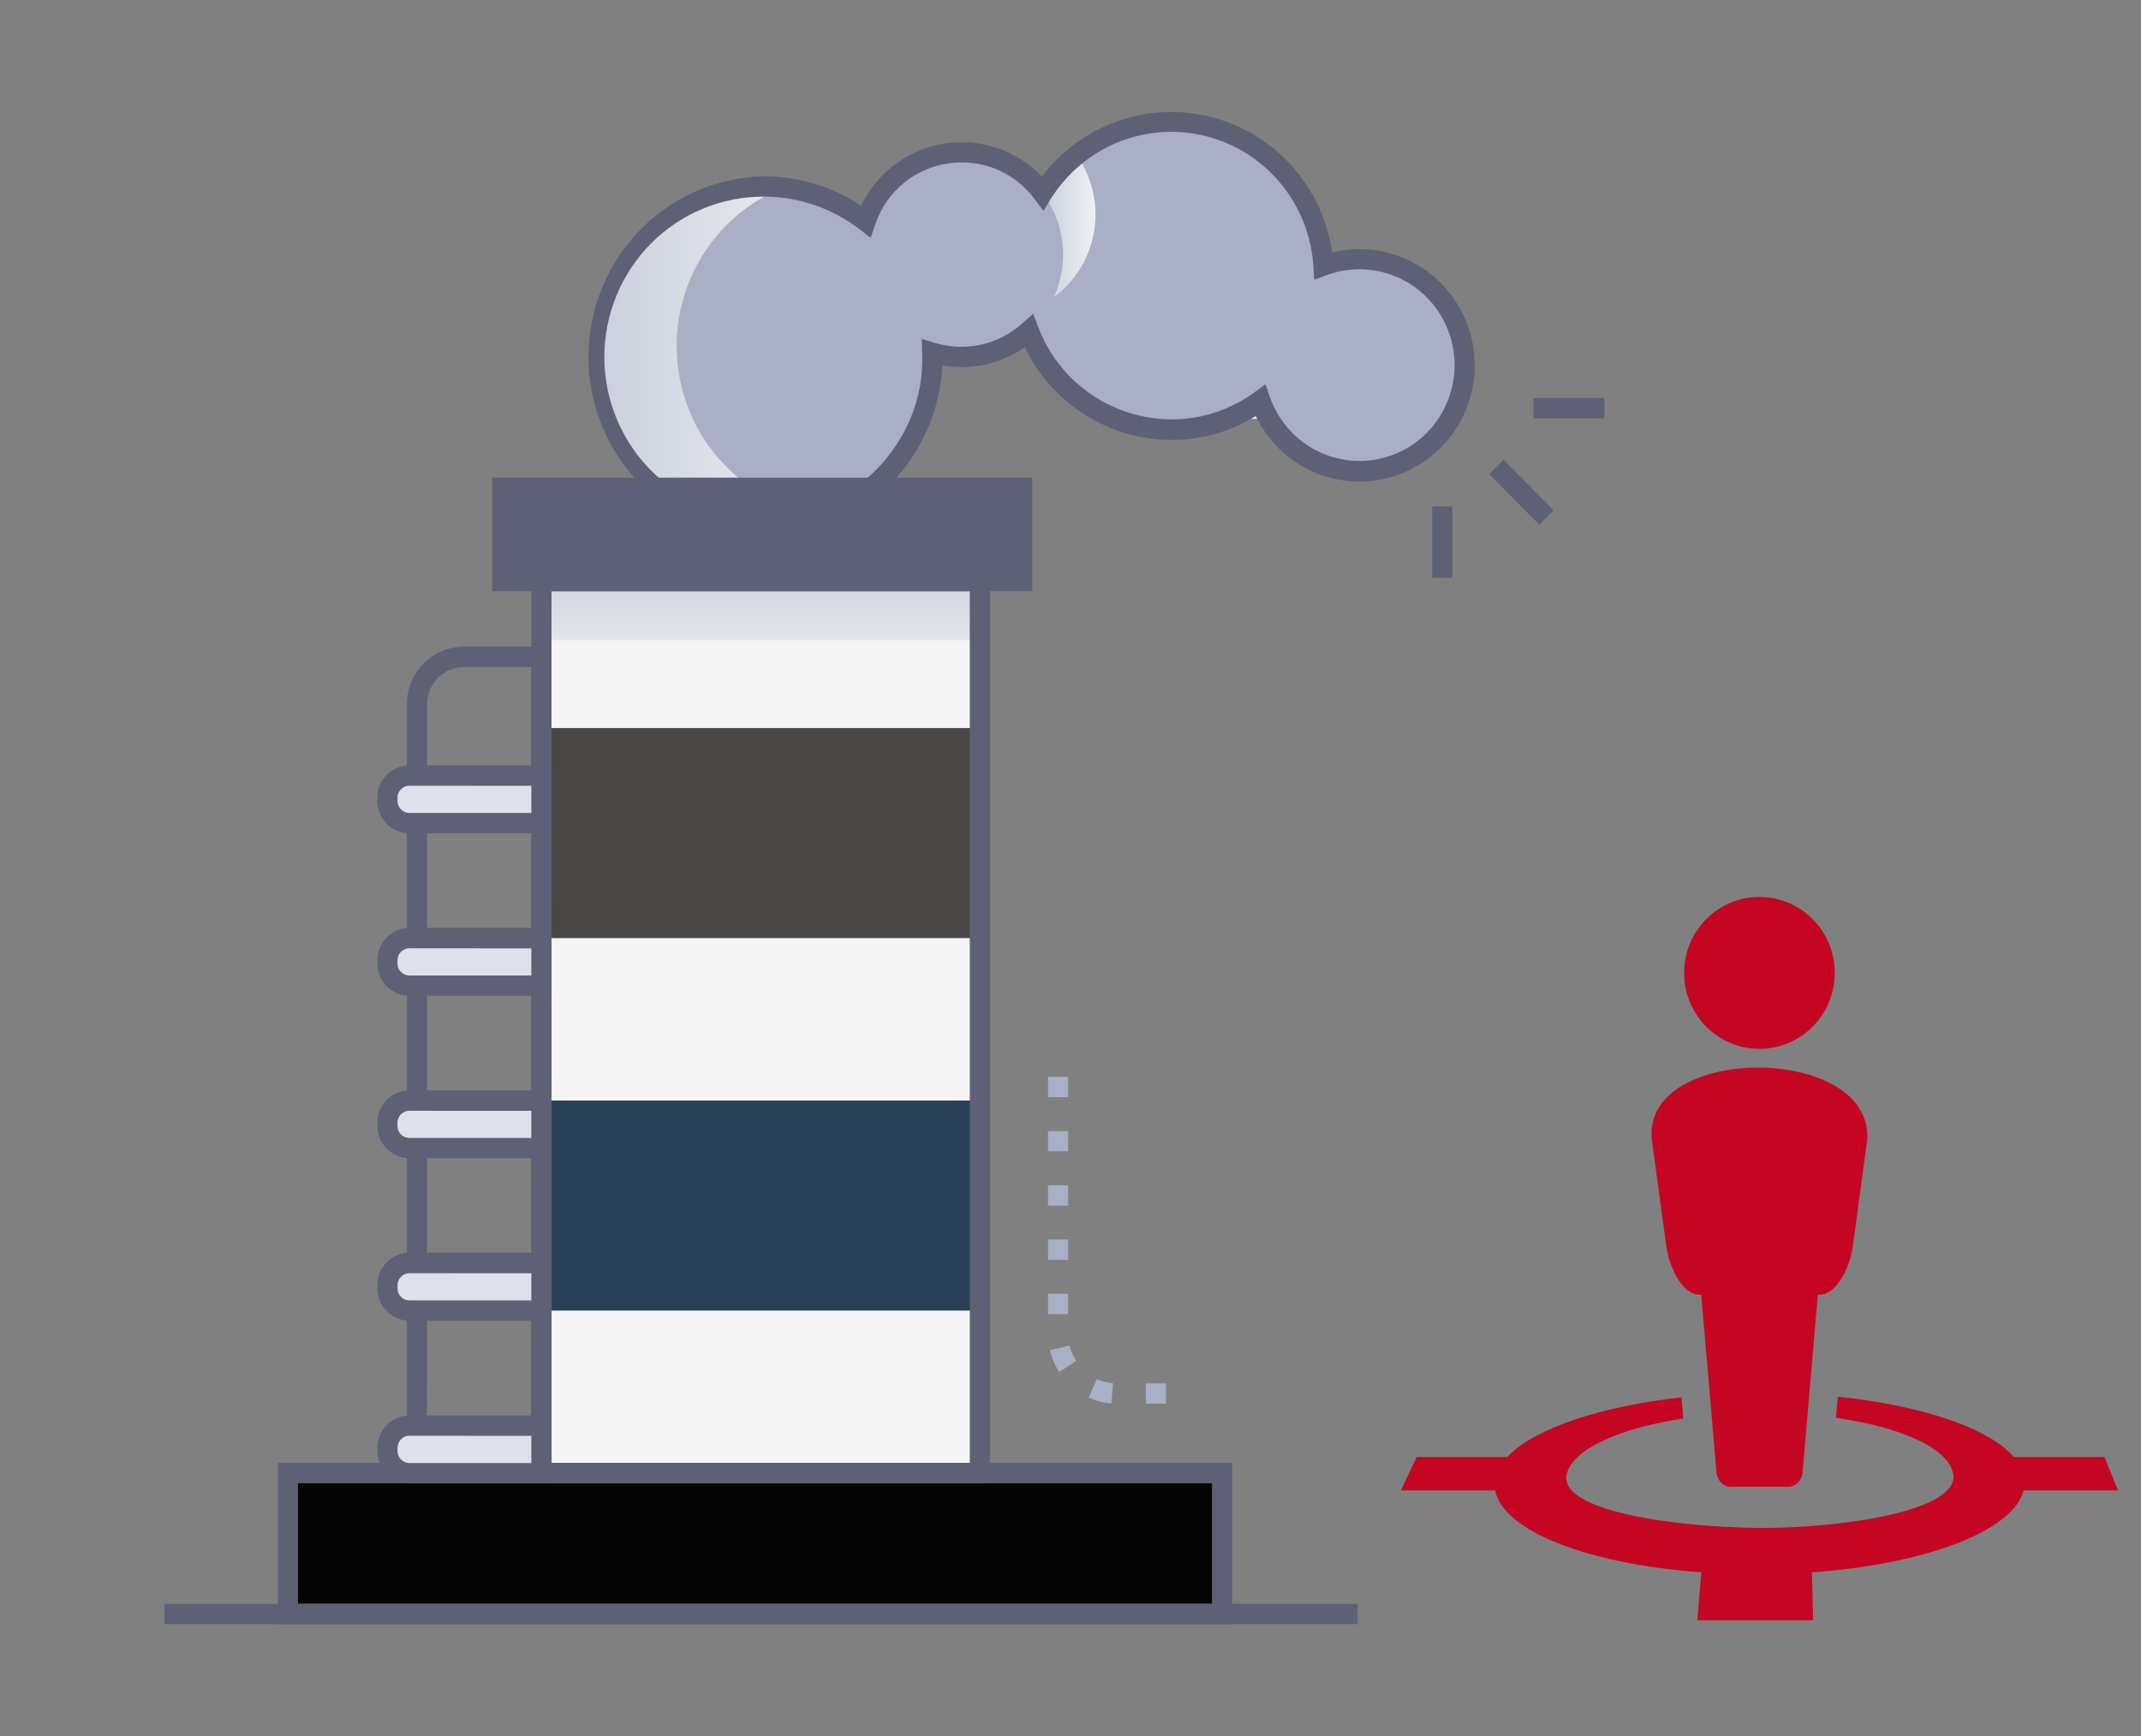
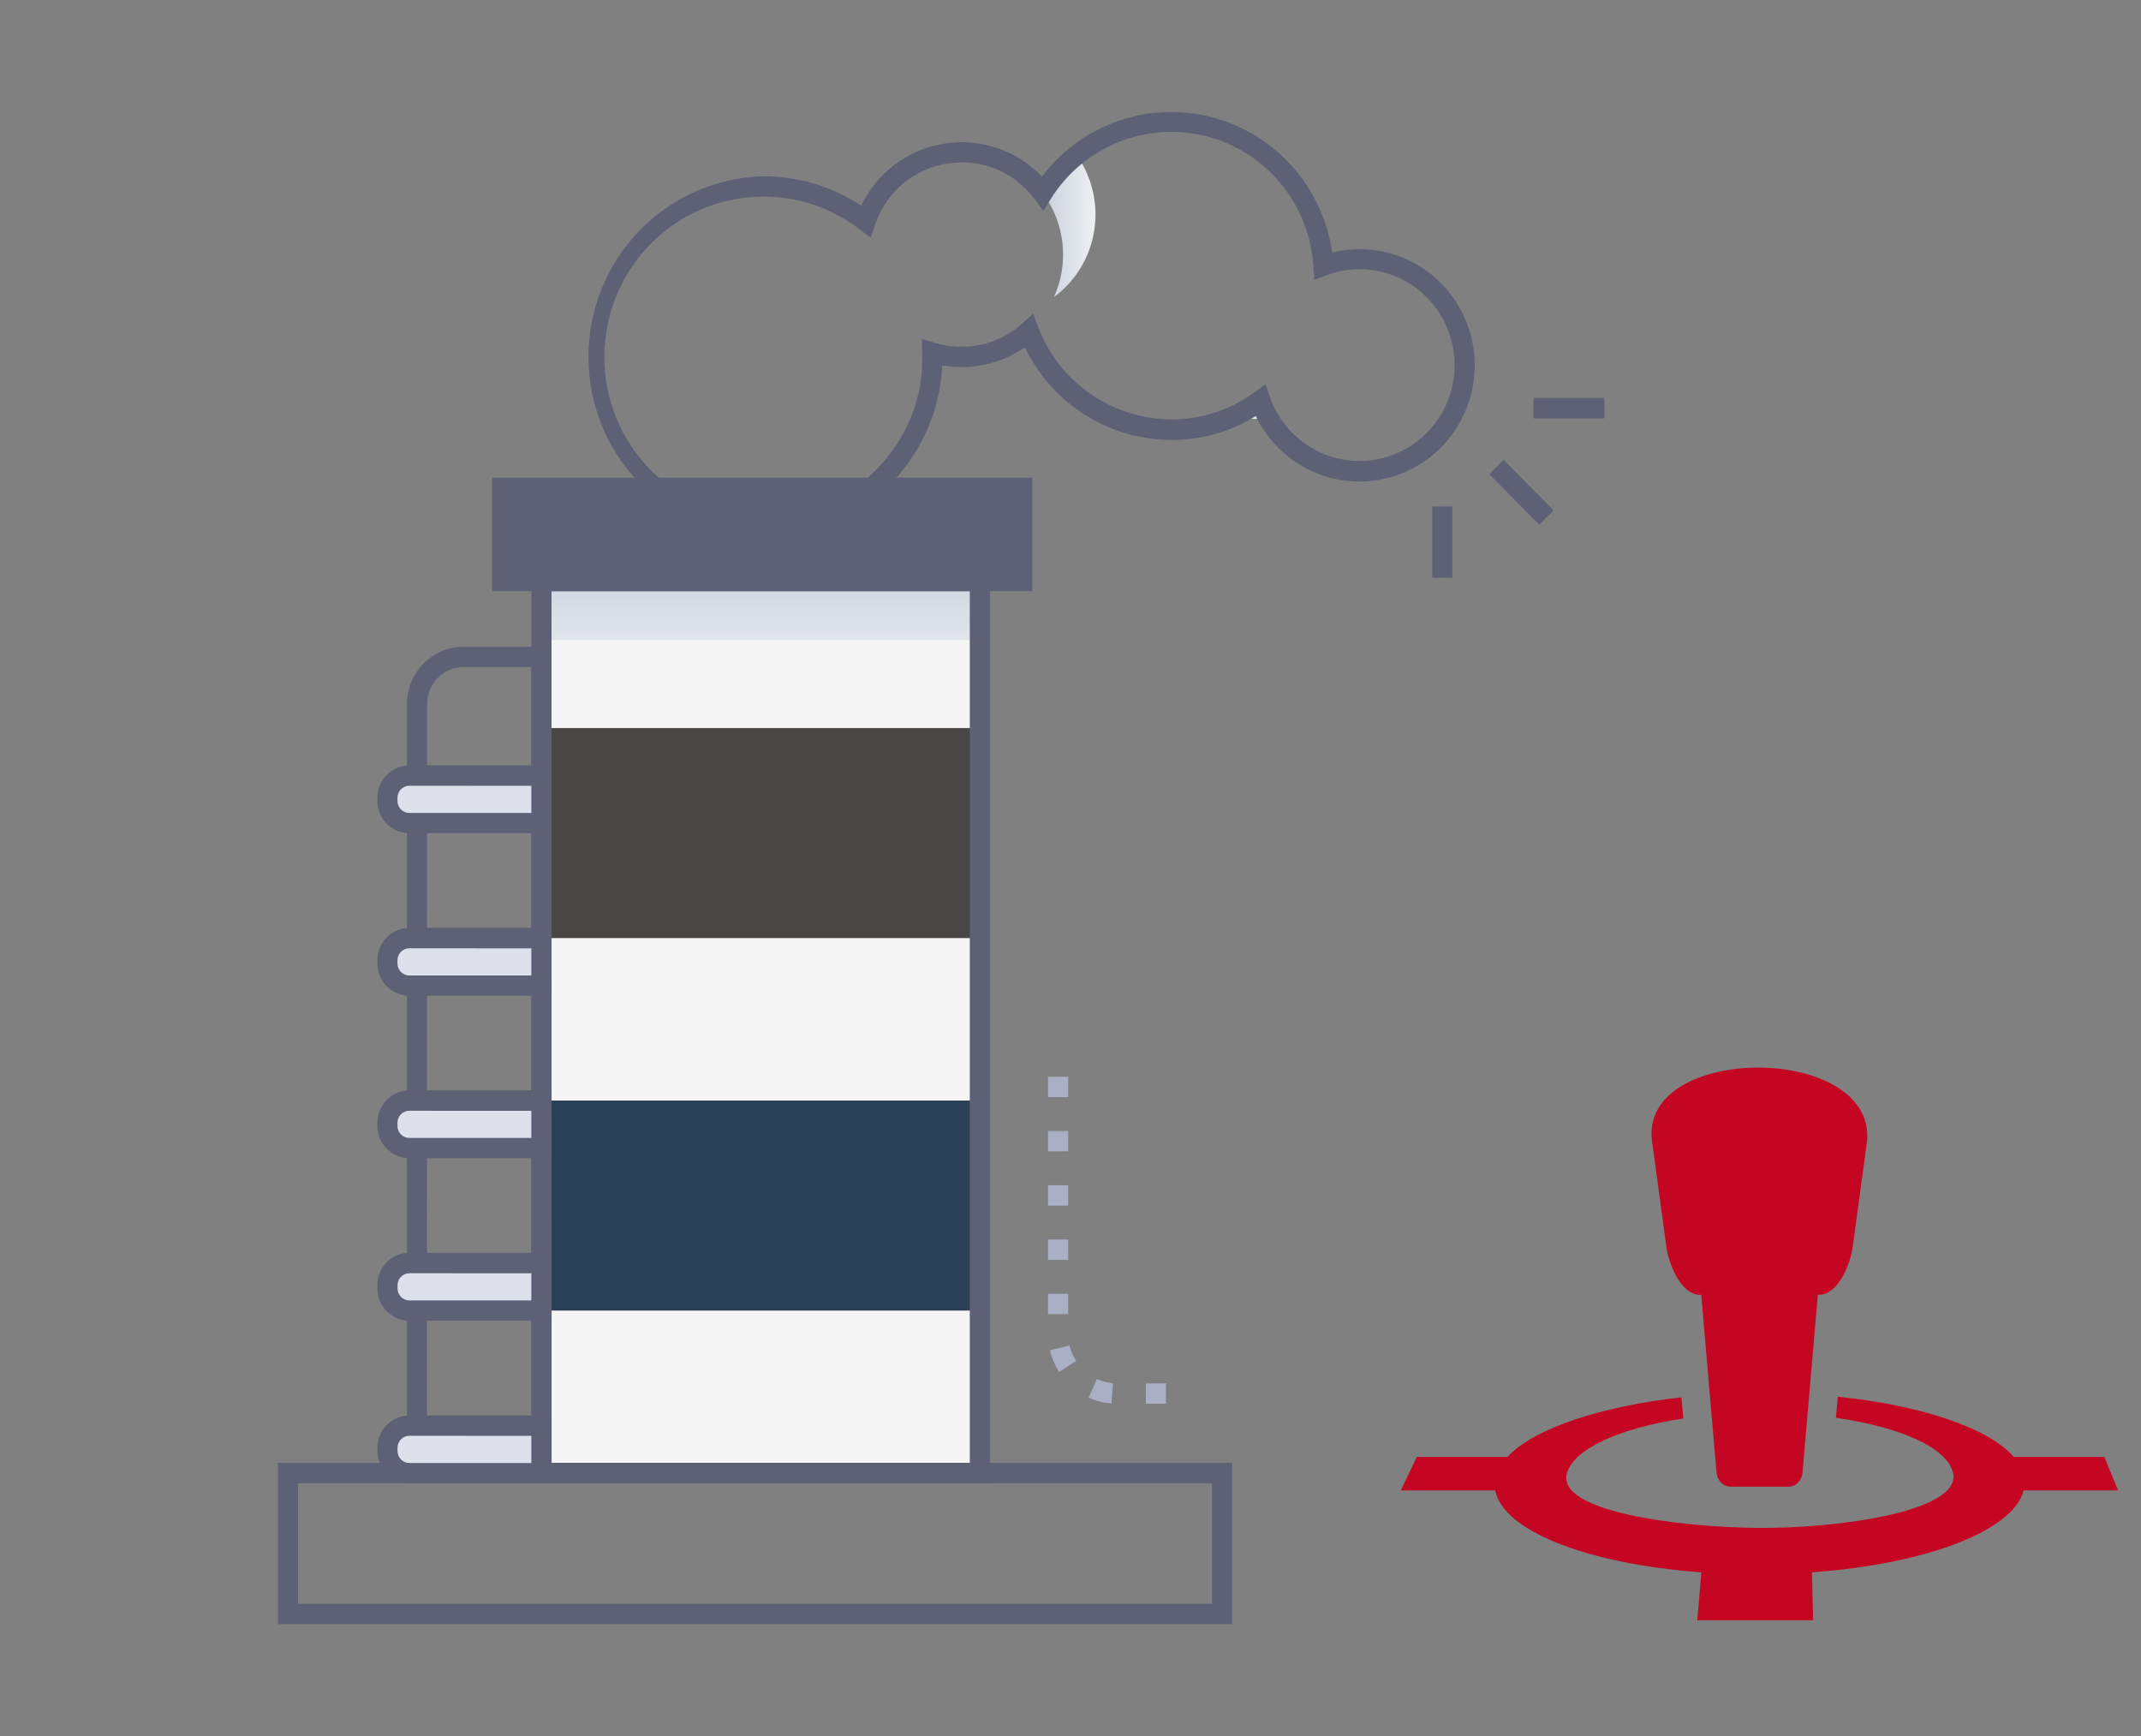
<svg xmlns="http://www.w3.org/2000/svg" width="74" height="60" viewBox="0 0 74 60" fill="none">
  <rect x="0" y="0" width="74" height="60" fill="#808080" stroke="none" />
  <path d="M33.866 20.08H18.715V50.912H33.866V20.08Z" fill="#F5F5F5" />
  <path style="mix-blend-mode:multiply" d="M33.866 20.08H18.715V22.126H33.866V20.08Z" fill="url(#paint0_linear_9735_864)" />
-   <path d="M45.742 9.181C45.667 8.064 45.245 7 44.535 6.139C43.825 5.279 42.864 4.667 41.789 4.389C40.713 4.112 39.579 4.184 38.547 4.595C37.514 5.006 36.637 5.736 36.04 6.679C35.657 6.166 35.144 5.767 34.554 5.526C33.964 5.284 33.32 5.209 32.691 5.309C32.062 5.409 31.471 5.679 30.983 6.092C30.495 6.504 30.128 7.042 29.92 7.649C28.866 6.841 27.571 6.417 26.247 6.448C24.922 6.479 23.648 6.963 22.632 7.82C21.617 8.677 20.92 9.857 20.656 11.165C20.392 12.474 20.577 13.835 21.181 15.023C21.784 16.212 22.77 17.159 23.978 17.709C25.185 18.258 26.541 18.378 27.825 18.049C29.108 17.719 30.242 16.959 31.042 15.894C31.841 14.829 32.257 13.522 32.223 12.187C32.797 12.361 33.405 12.384 33.989 12.254C34.574 12.124 35.116 11.844 35.563 11.443C35.853 12.201 36.312 12.883 36.904 13.435C37.496 13.987 38.206 14.395 38.978 14.627C39.751 14.859 40.566 14.91 41.362 14.775C42.157 14.64 42.911 14.323 43.566 13.848C43.806 14.533 44.243 15.13 44.821 15.563C45.399 15.997 46.091 16.247 46.81 16.283C47.53 16.319 48.243 16.139 48.861 15.765C49.478 15.391 49.971 14.841 50.278 14.184C50.585 13.527 50.691 12.793 50.583 12.075C50.475 11.357 50.159 10.687 49.673 10.151C49.187 9.615 48.554 9.237 47.855 9.064C47.156 8.891 46.421 8.932 45.744 9.181H45.742Z" fill="#A9AFC4" />
-   <path style="mix-blend-mode:multiply" d="M28.543 17.811C24.746 19.335 20.539 16.523 20.539 12.334C20.539 11.502 20.714 10.68 21.052 9.92C21.391 9.161 21.884 8.483 22.501 7.931C23.118 7.378 23.844 6.963 24.631 6.714C25.419 6.465 26.25 6.386 27.069 6.484C25.861 6.969 24.849 7.846 24.191 8.977C23.533 10.107 23.268 11.426 23.437 12.726C23.606 14.025 24.2 15.231 25.124 16.152C26.049 17.073 27.252 17.657 28.543 17.811Z" fill="url(#paint1_linear_9735_864)" />
  <path style="mix-blend-mode:multiply" d="M35.564 11.443C35.63 11.615 35.705 11.783 35.787 11.946C35.546 11.927 35.308 11.88 35.076 11.809C35.249 11.702 35.413 11.579 35.564 11.443Z" fill="url(#paint2_linear_9735_864)" />
  <path style="mix-blend-mode:multiply" d="M43.563 13.849C43.637 14.057 43.73 14.259 43.839 14.451C43.413 14.495 42.984 14.484 42.56 14.419C42.915 14.267 43.251 14.076 43.563 13.849Z" fill="url(#paint3_linear_9735_864)" />
  <path d="M33.866 25.163H18.715V32.422H33.866V25.163Z" fill="#484745" />
  <path d="M33.866 38.037H18.715V45.296H33.866V38.037Z" fill="#2A4056" />
-   <path d="M42.236 50.912H9.951V55.781H42.236V50.912Z" fill="#050505" />
  <path d="M42.587 56.133H9.604V50.56H42.587V56.133ZM10.301 55.43H41.889V51.264H10.301V55.43Z" fill="#5E6175" />
  <path d="M34.216 51.264H18.365V19.729H34.216V51.264ZM19.065 50.56H33.519V20.432H19.062L19.065 50.56Z" fill="#5E6175" />
  <path d="M19.061 51.263H14.065V24.332C14.065 23.807 14.272 23.303 14.641 22.932C15.009 22.56 15.509 22.351 16.03 22.351H19.061V51.263ZM14.754 50.56H18.364V23.054H16.024C15.689 23.056 15.368 23.192 15.132 23.431C14.895 23.67 14.762 23.994 14.762 24.332L14.754 50.56Z" fill="#5E6175" />
  <path d="M14.149 26.805H18.713V28.445H14.149C13.948 28.445 13.755 28.365 13.613 28.221C13.471 28.078 13.391 27.883 13.391 27.68V27.569C13.391 27.366 13.471 27.171 13.613 27.028C13.755 26.884 13.948 26.804 14.149 26.804V26.805Z" fill="#DEE1EC" />
  <path d="M14.149 32.421H18.713V34.062H14.149C13.948 34.062 13.755 33.981 13.613 33.837C13.471 33.694 13.391 33.499 13.391 33.296V33.185C13.391 32.982 13.471 32.788 13.613 32.645C13.756 32.501 13.948 32.421 14.149 32.421Z" fill="#DEE1EC" />
  <path d="M14.149 38.037H18.713V39.678H14.149C13.948 39.678 13.755 39.597 13.613 39.454C13.471 39.31 13.391 39.115 13.391 38.913V38.801C13.391 38.598 13.471 38.404 13.613 38.261C13.756 38.118 13.948 38.037 14.149 38.037Z" fill="#DEE1EC" />
  <path d="M14.149 43.653H18.713V45.294H14.149C13.949 45.294 13.756 45.214 13.614 45.07C13.472 44.927 13.391 44.733 13.391 44.531V44.414C13.391 44.211 13.471 44.016 13.613 43.873C13.755 43.729 13.948 43.648 14.149 43.648V43.653Z" fill="#DEE1EC" />
  <path d="M14.149 49.269H18.713V50.909H14.149C13.948 50.909 13.755 50.829 13.613 50.685C13.471 50.541 13.391 50.347 13.391 50.144V50.038C13.391 49.836 13.471 49.641 13.613 49.497C13.755 49.354 13.948 49.273 14.149 49.273V49.269Z" fill="#DEE1EC" />
  <path d="M19.063 28.798H14.15C13.857 28.798 13.575 28.68 13.367 28.471C13.16 28.262 13.043 27.977 13.043 27.681V27.57C13.043 27.274 13.16 26.99 13.368 26.781C13.575 26.571 13.857 26.453 14.15 26.453H19.063V28.798ZM14.148 27.157C14.039 27.157 13.935 27.201 13.858 27.279C13.781 27.356 13.738 27.461 13.738 27.571V27.682C13.738 27.792 13.781 27.897 13.858 27.975C13.935 28.052 14.039 28.096 14.148 28.096H18.365V27.159L14.148 27.157Z" fill="#5E6175" />
  <path d="M19.063 34.415H14.15C13.857 34.415 13.575 34.297 13.367 34.088C13.16 33.878 13.043 33.594 13.043 33.297V33.187C13.043 32.891 13.16 32.607 13.367 32.397C13.575 32.188 13.857 32.07 14.15 32.069H19.063V34.415ZM14.148 32.775C14.039 32.775 13.935 32.819 13.858 32.897C13.781 32.974 13.738 33.08 13.738 33.19V33.3C13.738 33.41 13.781 33.515 13.858 33.593C13.935 33.67 14.039 33.714 14.148 33.715H18.365V32.777L14.148 32.775Z" fill="#5E6175" />
  <path d="M19.063 40.031H14.15C13.857 40.03 13.575 39.912 13.368 39.703C13.16 39.494 13.043 39.21 13.043 38.914V38.802C13.043 38.506 13.16 38.222 13.367 38.013C13.575 37.803 13.857 37.685 14.15 37.685H19.063V40.031ZM14.148 38.39C14.039 38.39 13.935 38.433 13.858 38.511C13.781 38.589 13.738 38.694 13.738 38.803V38.915C13.738 39.025 13.781 39.13 13.858 39.207C13.935 39.285 14.039 39.328 14.148 39.328H18.365V38.391L14.148 38.39Z" fill="#5E6175" />
  <path d="M19.063 45.647H14.15C13.857 45.647 13.575 45.529 13.368 45.32C13.16 45.111 13.043 44.827 13.043 44.531V44.414C13.043 44.118 13.16 43.834 13.368 43.624C13.575 43.415 13.857 43.297 14.15 43.297H19.063V45.647ZM14.148 44.006C14.041 44.007 13.938 44.05 13.862 44.126C13.785 44.202 13.742 44.305 13.74 44.414V44.531C13.74 44.641 13.784 44.746 13.86 44.823C13.937 44.901 14.042 44.944 14.15 44.944H18.365V44.007L14.148 44.006Z" fill="#5E6175" />
  <path d="M19.063 51.264H14.15C13.857 51.263 13.575 51.145 13.367 50.936C13.16 50.726 13.043 50.442 13.043 50.145V50.039C13.043 49.743 13.16 49.458 13.367 49.249C13.575 49.039 13.857 48.921 14.15 48.921H19.063V51.264ZM14.148 49.623C14.039 49.624 13.935 49.668 13.859 49.746C13.783 49.824 13.74 49.929 13.74 50.039V50.149C13.74 50.259 13.783 50.364 13.86 50.442C13.937 50.52 14.042 50.564 14.15 50.564H18.365V49.626L14.148 49.623Z" fill="#5E6175" />
  <path style="mix-blend-mode:multiply" d="M36.426 10.269C36.689 9.69 36.792 9.05 36.724 8.417C36.656 7.784 36.419 7.181 36.039 6.672C36.356 6.173 36.753 5.731 37.214 5.363C37.749 6.121 37.966 7.061 37.819 7.979C37.671 8.897 37.171 9.72 36.426 10.269Z" fill="url(#paint4_linear_9735_864)" />
  <path d="M26.383 18.577C24.766 18.539 23.229 17.864 22.1 16.698C20.97 15.531 20.338 13.966 20.338 12.335C20.338 10.705 20.97 9.139 22.1 7.973C23.229 6.807 24.766 6.132 26.383 6.093C27.584 6.09 28.76 6.442 29.764 7.107C30.036 6.543 30.438 6.054 30.936 5.681C31.435 5.308 32.016 5.061 32.629 4.963C33.243 4.864 33.87 4.916 34.46 5.115C35.049 5.313 35.582 5.652 36.013 6.103C36.684 5.215 37.6 4.547 38.646 4.182C39.692 3.817 40.822 3.772 41.893 4.052C42.964 4.333 43.93 4.925 44.668 5.757C45.407 6.588 45.886 7.621 46.044 8.725C46.775 8.546 47.541 8.578 48.253 8.819C48.966 9.059 49.597 9.499 50.072 10.086C50.548 10.673 50.849 11.383 50.941 12.136C51.033 12.888 50.912 13.651 50.592 14.337C50.272 15.023 49.766 15.604 49.132 16.012C48.499 16.419 47.764 16.638 47.012 16.643C46.26 16.647 45.523 16.437 44.884 16.037C44.246 15.636 43.733 15.062 43.405 14.38C40.564 16.132 36.857 14.989 35.422 12.003C34.589 12.581 33.564 12.806 32.569 12.63C32.491 14.232 31.806 15.743 30.655 16.851C29.503 17.958 27.974 18.576 26.383 18.577ZM26.383 6.796C24.925 6.796 23.528 7.38 22.497 8.419C21.467 9.458 20.888 10.868 20.888 12.337C20.888 13.806 21.467 15.216 22.497 16.255C23.528 17.294 24.925 17.878 26.383 17.878C29.52 17.878 31.979 15.212 31.876 12.253L31.862 11.714L32.327 11.854C32.843 12.009 33.39 12.029 33.916 11.911C34.441 11.793 34.929 11.542 35.331 11.18L35.708 10.844L35.888 11.313C37.03 14.306 40.72 15.48 43.36 13.558L43.738 13.284L43.893 13.726C44.111 14.345 44.506 14.884 45.028 15.276C45.55 15.668 46.176 15.895 46.827 15.928C47.477 15.96 48.122 15.797 48.68 15.46C49.239 15.122 49.685 14.624 49.962 14.03C50.239 13.436 50.336 12.772 50.238 12.123C50.141 11.474 49.854 10.869 49.415 10.384C48.976 9.899 48.404 9.557 47.771 9.401C47.139 9.245 46.475 9.282 45.863 9.507L45.426 9.669L45.395 9.2C45.328 8.155 44.935 7.158 44.273 6.352C43.61 5.546 42.712 4.972 41.706 4.712C40.7 4.452 39.639 4.519 38.673 4.904C37.707 5.289 36.888 5.973 36.33 6.856L36.063 7.289L35.761 6.884C34.241 4.846 31.075 5.346 30.25 7.759L30.092 8.218L29.709 7.924C28.754 7.188 27.584 6.791 26.383 6.796Z" fill="#5E6175" />
-   <path d="M46.926 55.43H5.684V56.133H46.926V55.43Z" fill="#5E6175" />
  <path d="M35.68 20.431H17.01V16.509H35.68V20.431ZM17.706 19.728H34.983V17.212H17.707L17.706 19.728Z" fill="#5E6175" />
  <path d="M35.333 16.86H17.357V20.079H35.333V16.86Z" fill="#5E6175" />
  <path d="M51.968 15.893L51.475 16.39L53.205 18.135L53.698 17.638L51.968 15.893Z" fill="#5E6175" />
  <path d="M55.451 13.756H53.004V14.459H55.451V13.756Z" fill="#5E6175" />
  <path d="M50.199 17.502H49.502V19.97H50.199V17.502Z" fill="#5E6175" />
  <path d="M40.3 48.515H39.603V47.812H40.3V48.515ZM38.414 48.508C38.142 48.486 37.876 48.417 37.627 48.304L37.912 47.663C38.088 47.743 38.277 47.791 38.469 47.806L38.414 48.508ZM36.61 47.419C36.46 47.189 36.351 46.934 36.288 46.666L36.966 46.503C37.012 46.693 37.091 46.873 37.199 47.035L36.61 47.419ZM36.92 45.418H36.223V44.715H36.92V45.418ZM36.92 43.543H36.223V42.84H36.92V43.543ZM36.92 41.668H36.223V40.965H36.92V41.668ZM36.92 39.793H36.223V39.09H36.92V39.793ZM36.92 37.918H36.223V37.215H36.92V37.918Z" fill="#A9AFC4" />
  <path d="M60.761 36.898C58.819 36.899 56.894 37.74 57.097 39.422L57.593 43.078C57.68 43.722 58.111 44.75 58.755 44.75H58.8L59.328 50.883C59.35 51.159 59.549 51.383 59.824 51.383H61.807C62.082 51.383 62.28 51.159 62.303 50.883L62.83 44.75H62.876C63.52 44.75 63.951 43.722 64.038 43.079L64.534 39.422C64.664 37.739 62.703 36.898 60.761 36.898Z" fill="#C40622" />
  <path d="M60.819 43.727L60.807 43.758C60.811 43.749 60.813 43.739 60.817 43.729L60.819 43.727Z" fill="#C40622" />
-   <path d="M60.812 36.25C62.25 36.25 63.415 35.075 63.415 33.625C63.415 32.175 62.25 31 60.812 31C59.374 31 58.209 32.175 58.209 33.625C58.209 35.075 59.374 36.25 60.812 36.25Z" fill="#C40622" />
  <path d="M63.52 48.273C63.498 48.516 63.476 48.759 63.455 49.002C65.674 49.318 67.32 50.035 67.506 50.922C67.782 52.241 63.504 52.834 60.747 52.807C57.991 52.779 53.791 52.241 54.158 50.922C54.399 50.056 56.021 49.353 58.182 49.026C58.16 48.782 58.136 48.538 58.115 48.295C55.337 48.604 53.022 49.365 52.098 50.356H48.969L48.416 51.512H51.68C51.934 52.872 54.761 54.046 58.804 54.343L58.665 56H62.667L62.627 54.343C66.69 54.046 69.597 52.872 69.944 51.512H73.208L72.734 50.356H69.605C68.727 49.34 66.37 48.566 63.52 48.273Z" fill="#C40622" />
  <defs>
    <linearGradient id="paint0_linear_9735_864" x1="26.291" y1="19.205" x2="26.291" y2="23.675" gradientUnits="userSpaceOnUse">
      <stop stop-color="#CACFDD" />
      <stop offset="1" stop-color="#EEF0F1" />
    </linearGradient>
    <linearGradient id="paint1_linear_9735_864" x1="20.539" y1="12.335" x2="28.543" y2="12.335" gradientUnits="userSpaceOnUse">
      <stop stop-color="#CACFDD" />
      <stop offset="1" stop-color="#EEF0F1" />
    </linearGradient>
    <linearGradient id="paint2_linear_9735_864" x1="35.074" y1="11.694" x2="35.785" y2="11.694" gradientUnits="userSpaceOnUse">
      <stop stop-color="#CACFDD" />
      <stop offset="1" stop-color="#EEF0F1" />
    </linearGradient>
    <linearGradient id="paint3_linear_9735_864" x1="42.563" y1="14.163" x2="43.839" y2="14.163" gradientUnits="userSpaceOnUse">
      <stop stop-color="#CACFDD" />
      <stop offset="1" stop-color="#EEF0F1" />
    </linearGradient>
    <linearGradient id="paint4_linear_9735_864" x1="36.039" y1="7.816" x2="37.865" y2="7.816" gradientUnits="userSpaceOnUse">
      <stop stop-color="#CACFDD" />
      <stop offset="1" stop-color="#EEF0F1" />
    </linearGradient>
  </defs>
</svg>